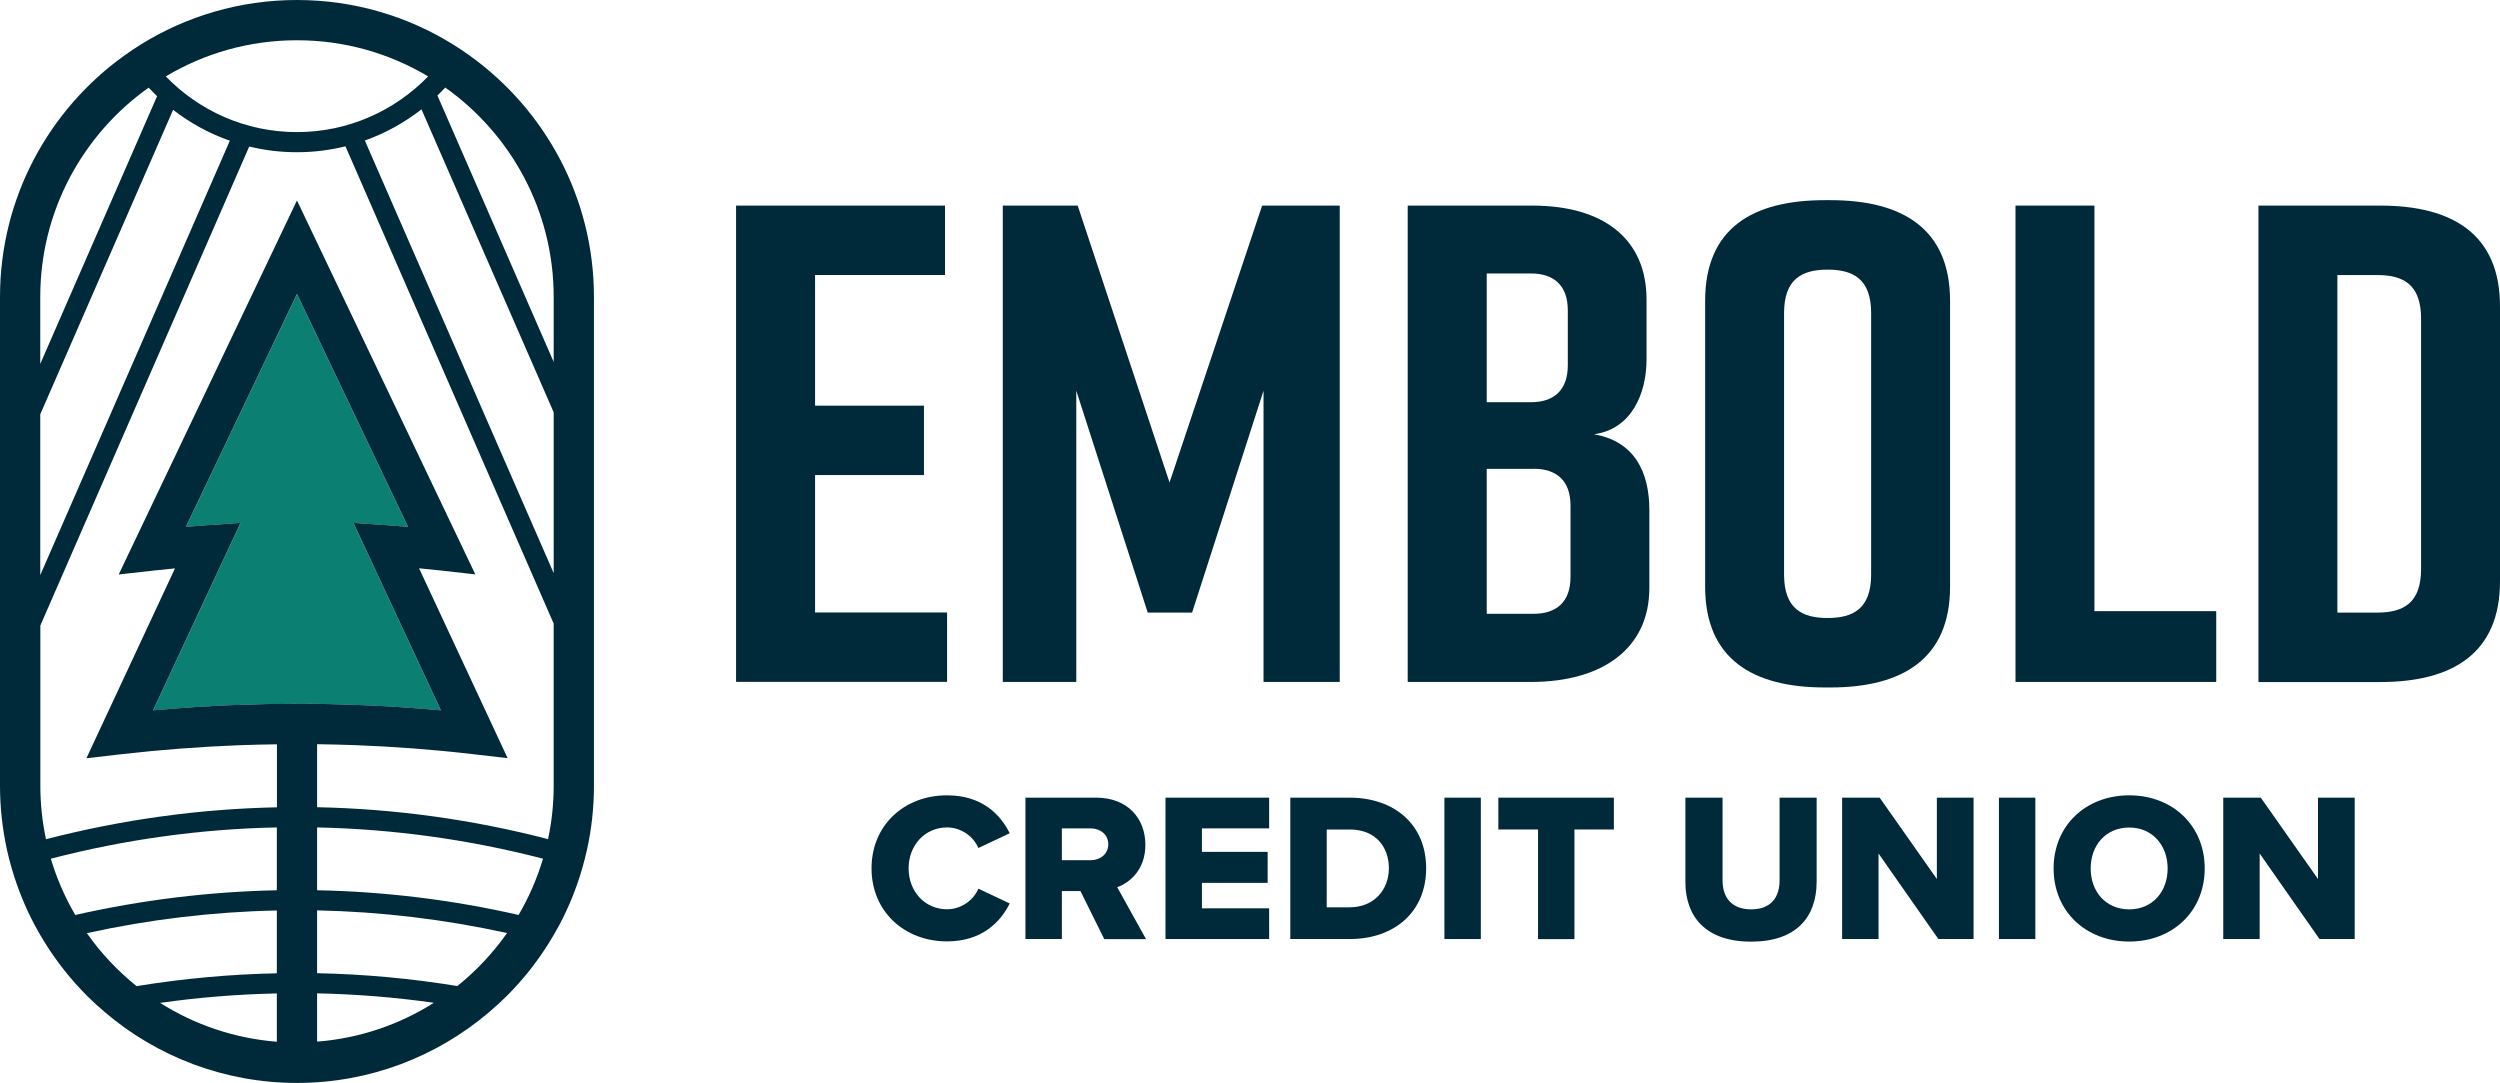
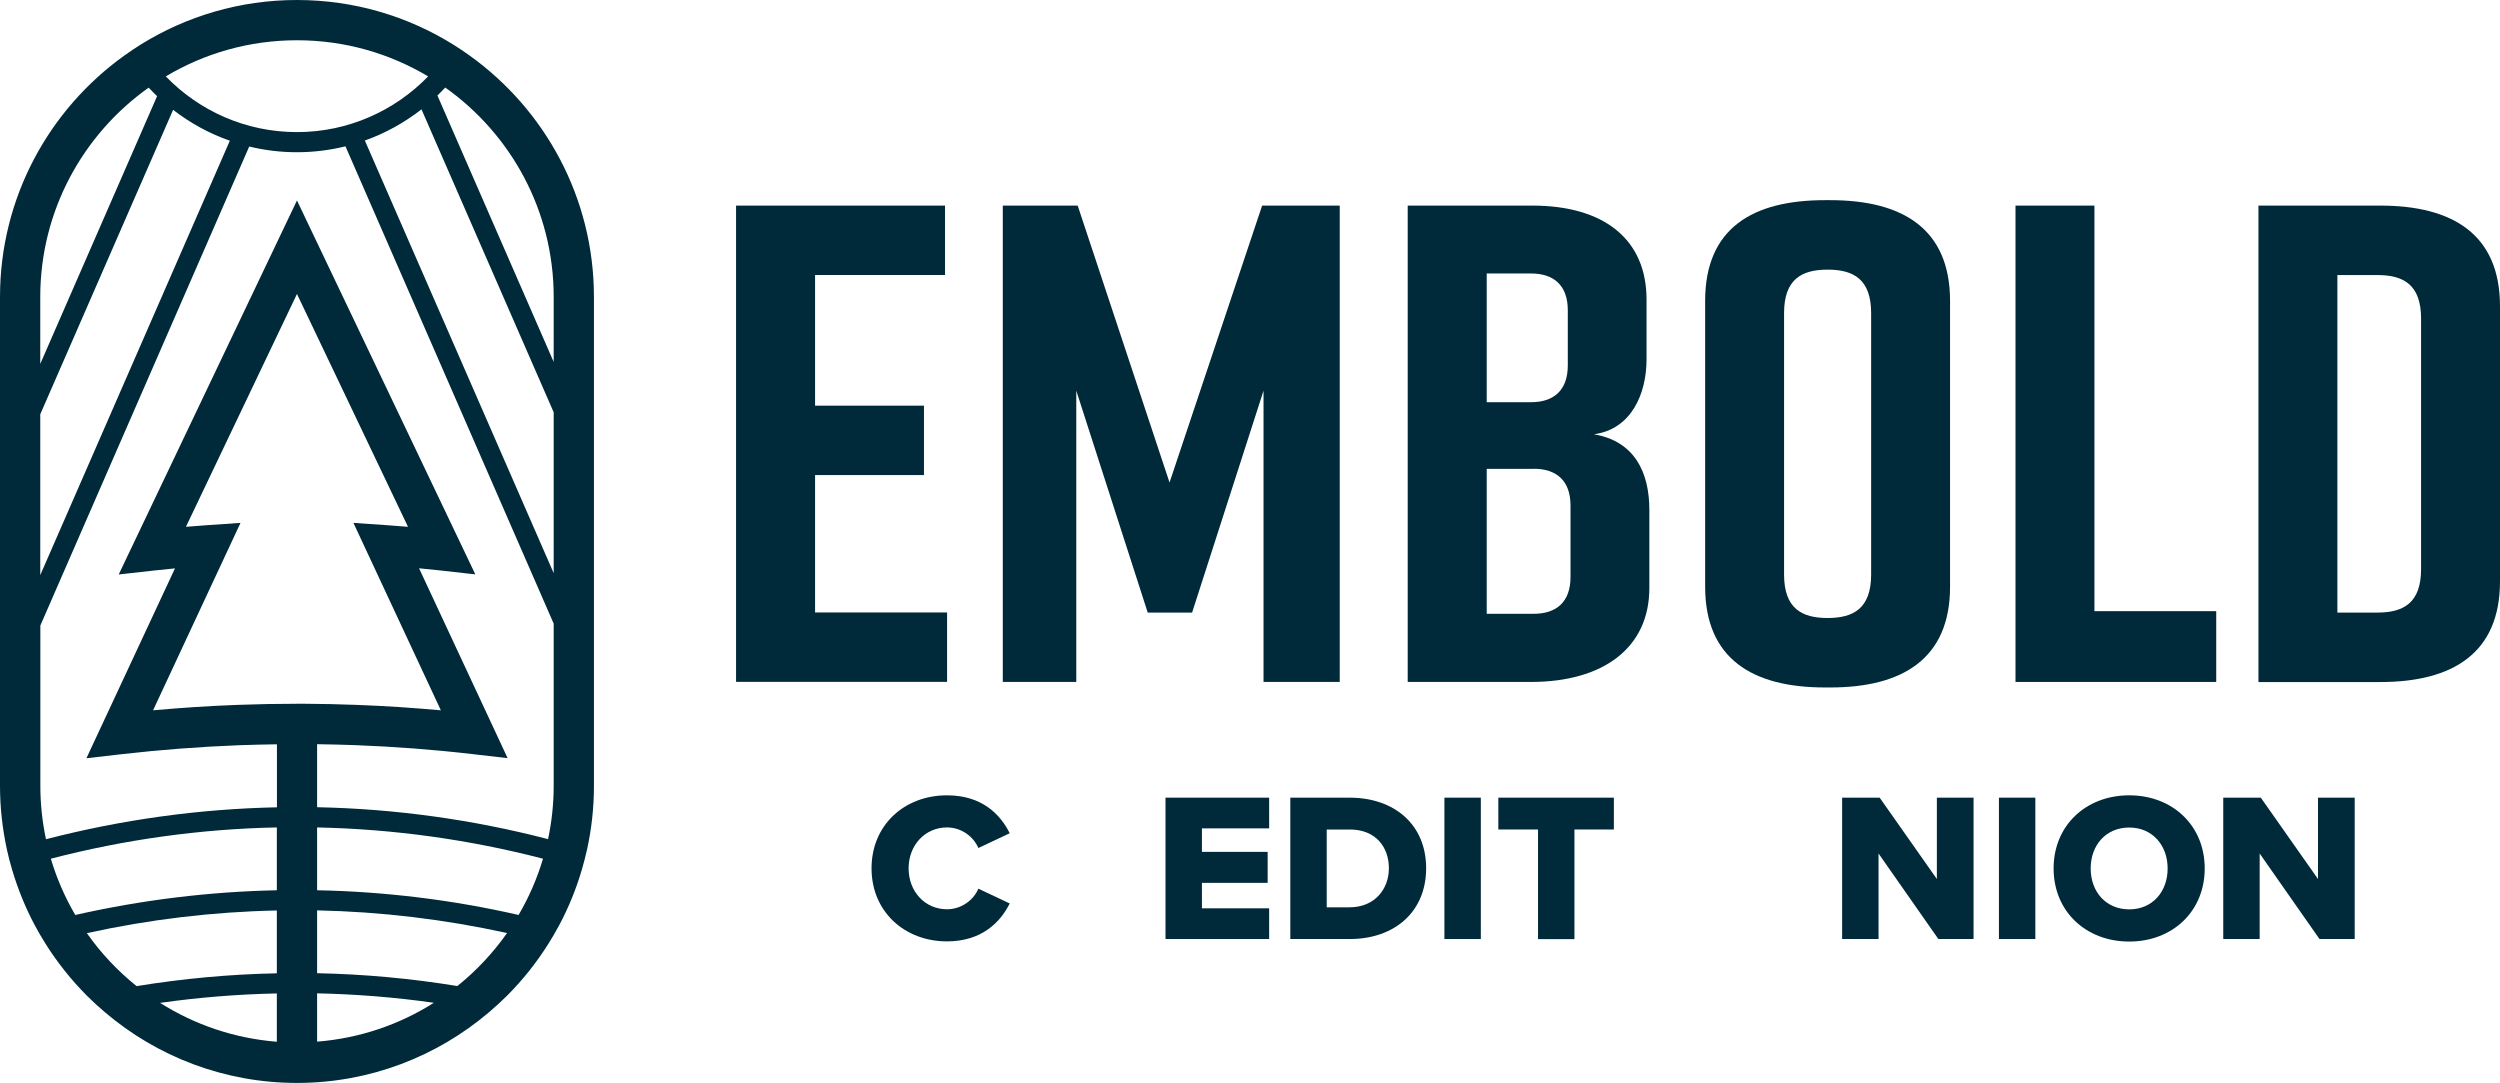
<svg xmlns="http://www.w3.org/2000/svg" id="a" viewBox="0 0 267.03 115.66">
  <defs>
    <style>.b{fill:#002a3a;}.c{fill:#0b8072;}</style>
  </defs>
  <g />
  <g>
    <g>
      <path class="b" d="M78.62,72.84V21.96h22.32v7.41h-13.88v13.96h11.63v7.41h-11.63v14.68h14.1v7.41h-22.53Z" />
      <path class="b" d="M127.32,65.43h-4.73l-7.63-23.7v31.11h-7.85V21.96h8l9.81,29.58,9.89-29.58h8.29v50.88h-8.14v-31.11l-7.63,23.7Z" />
      <path class="b" d="M170.21,46.38c4.43,.73,5.96,4.14,5.96,8.07v8.36c0,6.4-4.94,10.03-12.65,10.03h-13.16V21.96h13.3c7.71,0,12.21,3.63,12.21,10.03v6.4c0,3.63-1.6,7.49-5.67,8Zm-11.41-3.42h4.73c2.4,0,3.93-1.24,3.93-3.93v-5.89c0-2.69-1.53-3.93-3.93-3.93h-4.73v13.74Zm5.02,7.12h-5.02v15.48h5.02c2.4,0,3.93-1.24,3.93-3.93v-7.63c0-2.69-1.53-3.93-3.93-3.93Z" />
      <path class="b" d="M194.92,21.38h.58c7.71,0,12.79,3.05,12.79,10.76v30.53c0,7.7-5.09,10.76-12.79,10.76h-.58c-7.71,0-12.79-3.05-12.79-10.76v-30.53c0-7.78,5.09-10.76,12.79-10.76Zm.29,44.63c2.76,0,4.65-1.02,4.65-4.65v-27.91c0-3.63-1.89-4.65-4.65-4.65s-4.65,1.02-4.65,4.65v27.91c0,3.63,1.89,4.65,4.65,4.65Z" />
      <path class="b" d="M236.72,72.84h-21.44V21.96h8.43v43.32h13.01v7.56Z" />
-       <path class="b" d="M267.03,32.72v29.37c0,7.71-5.09,10.76-12.79,10.76h-13.01V21.96h13.01c7.71,0,12.79,3.05,12.79,10.76Zm-13.08-3.34h-4.29v36.05h4.29c2.76,0,4.65-1.02,4.65-4.65v-26.75c0-3.63-1.89-4.65-4.65-4.65Z" />
+       <path class="b" d="M267.03,32.72v29.37c0,7.71-5.09,10.76-12.79,10.76h-13.01V21.96h13.01c7.71,0,12.79,3.05,12.79,10.76m-13.08-3.34h-4.29v36.05h4.29c2.76,0,4.65-1.02,4.65-4.65v-26.75c0-3.63-1.89-4.65-4.65-4.65Z" />
    </g>
    <g>
      <path class="b" d="M93.09,92.76c0-4.66,3.53-7.81,8.06-7.81,3.76,0,5.71,2.06,6.7,4.05l-3.35,1.58c-.5-1.2-1.79-2.2-3.35-2.2-2.35,0-4.1,1.9-4.1,4.37s1.74,4.37,4.1,4.37c1.56,0,2.85-1,3.35-2.2l3.35,1.58c-.97,1.95-2.94,4.05-6.7,4.05-4.53,0-8.06-3.17-8.06-7.81Z" />
-       <path class="b" d="M115.41,95.18h-1.99v5.12h-3.89v-15.1h7.56c3.35,0,5.25,2.22,5.25,5.03,0,2.63-1.61,4.03-3.01,4.53l3.08,5.55h-4.46l-2.54-5.12Zm1.09-6.7h-3.08v3.4h3.08c1.02,0,1.88-.66,1.88-1.7s-.86-1.7-1.88-1.7Z" />
      <path class="b" d="M124.49,85.2h11.07v3.28h-7.18v2.51h7.02v3.31h-7.02v2.72h7.18v3.28h-11.07v-15.1Z" />
      <path class="b" d="M137.82,85.2h6.34c4.75,0,8.17,2.85,8.17,7.54s-3.42,7.56-8.15,7.56h-6.36v-15.1Zm6.34,11.71c2.65,0,4.19-1.92,4.19-4.17s-1.4-4.14-4.17-4.14h-2.47v8.31h2.45Z" />
      <path class="b" d="M154.28,85.2h3.89v15.1h-3.89v-15.1Z" />
      <path class="b" d="M164.27,88.6h-4.23v-3.4h12.34v3.4h-4.21v11.71h-3.89v-11.71Z" />
-       <path class="b" d="M180.03,85.2h3.96v8.85c0,1.79,.95,3.08,3.06,3.08s3.03-1.29,3.03-3.08v-8.85h3.96v8.97c0,3.76-2.15,6.41-7,6.41s-7.02-2.67-7.02-6.38v-8.99Z" />
      <path class="b" d="M200.65,91.18v9.12h-3.89v-15.1h4.01l6.11,8.69v-8.69h3.92v15.1h-3.76l-6.38-9.12Z" />
      <path class="b" d="M213.51,85.2h3.89v15.1h-3.89v-15.1Z" />
      <path class="b" d="M227.43,84.95c4.62,0,8.06,3.22,8.06,7.81s-3.44,7.81-8.06,7.81-8.08-3.21-8.08-7.81,3.46-7.81,8.08-7.81Zm0,3.44c-2.51,0-4.12,1.9-4.12,4.37s1.61,4.37,4.12,4.37,4.1-1.92,4.1-4.37-1.61-4.37-4.1-4.37Z" />
      <path class="b" d="M241.36,91.18v9.12h-3.89v-15.1h4.01l6.11,8.69v-8.69h3.92v15.1h-3.76l-6.38-9.12Z" />
    </g>
-     <path class="c" d="M47.09,75.88l-9.34-20.02,3.64,.25c.73,.05,1.46,.11,2.19,.17l-11.86-24.87-11.86,24.87c.73-.06,1.46-.12,2.19-.17l3.64-.25-9.34,20.02c2.99-.27,6-.47,8.99-.58,2.13-.08,4.26-.12,6.36-.12,.3,0,.59,0,.89,0,1.84,0,3.69,.05,5.51,.12,2.99,.11,6,.31,8.99,.58Z" />
    <path class="b" d="M50.17,5.94c-.58-.42-1.18-.82-1.79-1.2C43.54,1.74,37.83,0,31.72,0S19.9,1.74,15.06,4.74c-.61,.38-1.2,.78-1.79,1.2C5.24,11.7,0,21.11,0,31.72v52.22c0,2.35,.27,4.65,.75,6.86,.16,.7,.33,1.4,.54,2.08,.61,2.07,1.42,4.06,2.42,5.94,.35,.66,.73,1.3,1.12,1.93,1.27,2.03,2.76,3.9,4.44,5.59,.62,.62,1.27,1.22,1.95,1.79,5.53,4.7,12.69,7.54,20.5,7.54s14.96-2.84,20.5-7.54c.67-.57,1.32-1.16,1.95-1.79,1.68-1.68,3.17-3.56,4.44-5.59,.39-.63,.77-1.27,1.12-1.93,1-1.87,1.81-3.86,2.42-5.94,.2-.69,.38-1.38,.54-2.08,.49-2.21,.75-4.5,.75-6.86V31.72c0-10.61-5.24-20.02-13.27-25.78Zm-18.45-1.64c5.12,0,9.9,1.41,14.01,3.86-3.55,3.66-8.52,5.95-14.01,5.95s-10.46-2.28-14.01-5.95c4.1-2.45,8.89-3.86,14.01-3.86ZM4.3,31.72c0-9.22,4.58-17.39,11.58-22.36,.29,.31,.59,.61,.9,.91L4.3,38.87v-7.15Zm0,12.53L18.49,11.73c1.81,1.4,3.85,2.53,6.06,3.3L4.3,61.43v-17.18ZM29.57,111.27c-4.56-.36-8.8-1.83-12.47-4.15,4.14-.59,8.3-.92,12.47-1.01v5.16Zm0-7.31c-5.01,.1-10.01,.56-14.98,1.37-2.03-1.63-3.82-3.53-5.31-5.66,6.7-1.47,13.49-2.28,20.29-2.42v6.71Zm0-8.87c-7.22,.15-14.42,1.03-21.53,2.64-1.1-1.88-1.98-3.89-2.61-6.01,7.94-2.06,16.03-3.18,24.14-3.34v6.71Zm-7.52-38.99c-.73,.05-1.46,.11-2.19,.17l11.86-24.87,11.86,24.87c-.73-.06-1.46-.12-2.19-.17l-3.64-.25,9.34,20.02c-2.99-.27-6-.47-8.99-.58-1.81-.07-3.67-.11-5.51-.12-.3,0-.59,0-.89,0-2.1,0-4.24,.04-6.36,.12-2.99,.11-6,.31-8.99,.58l9.34-20.02-3.64,.25Zm11.82,55.16v-5.16c4.16,.09,8.33,.42,12.47,1.01-3.66,2.32-7.91,3.79-12.47,4.15Zm14.98-5.94c-4.97-.81-9.97-1.27-14.98-1.37v-6.71c6.8,.14,13.59,.95,20.29,2.42-1.5,2.13-3.29,4.04-5.31,5.66Zm6.55-7.59c-7.1-1.62-14.31-2.5-21.53-2.64v-6.71c8.1,.17,16.19,1.28,24.13,3.34-.63,2.12-1.51,4.14-2.61,6.01Zm3.74-13.8c0,1.95-.21,3.86-.6,5.7-8.12-2.11-16.38-3.24-24.67-3.41v-6.73c1.36,.02,2.73,.05,4.07,.1,4.14,.16,8.34,.47,12.46,.95l3.82,.44-9.46-20.28c.73,.07,1.45,.14,2.16,.22l3.85,.43L31.72,21.41,12.68,61.36l3.85-.43c.71-.08,1.43-.15,2.16-.22l-9.46,20.28,3.82-.44c4.12-.47,8.31-.79,12.46-.95,1.36-.05,2.72-.08,4.07-.1v6.73c-8.28,.17-16.55,1.31-24.67,3.41-.39-1.84-.6-3.75-.6-5.7v-17.13L26.62,15.65c1.64,.4,3.34,.61,5.1,.61s3.52-.22,5.18-.63l22.24,50.98v17.34Zm0-22.71L38.97,15.01c2.2-.78,4.24-1.92,6.05-3.33l14.12,32.36v17.18Zm0-22.56l-12.42-28.46c.29-.28,.57-.56,.84-.85,7,4.97,11.58,13.14,11.58,22.36v6.95Z" />
  </g>
</svg>